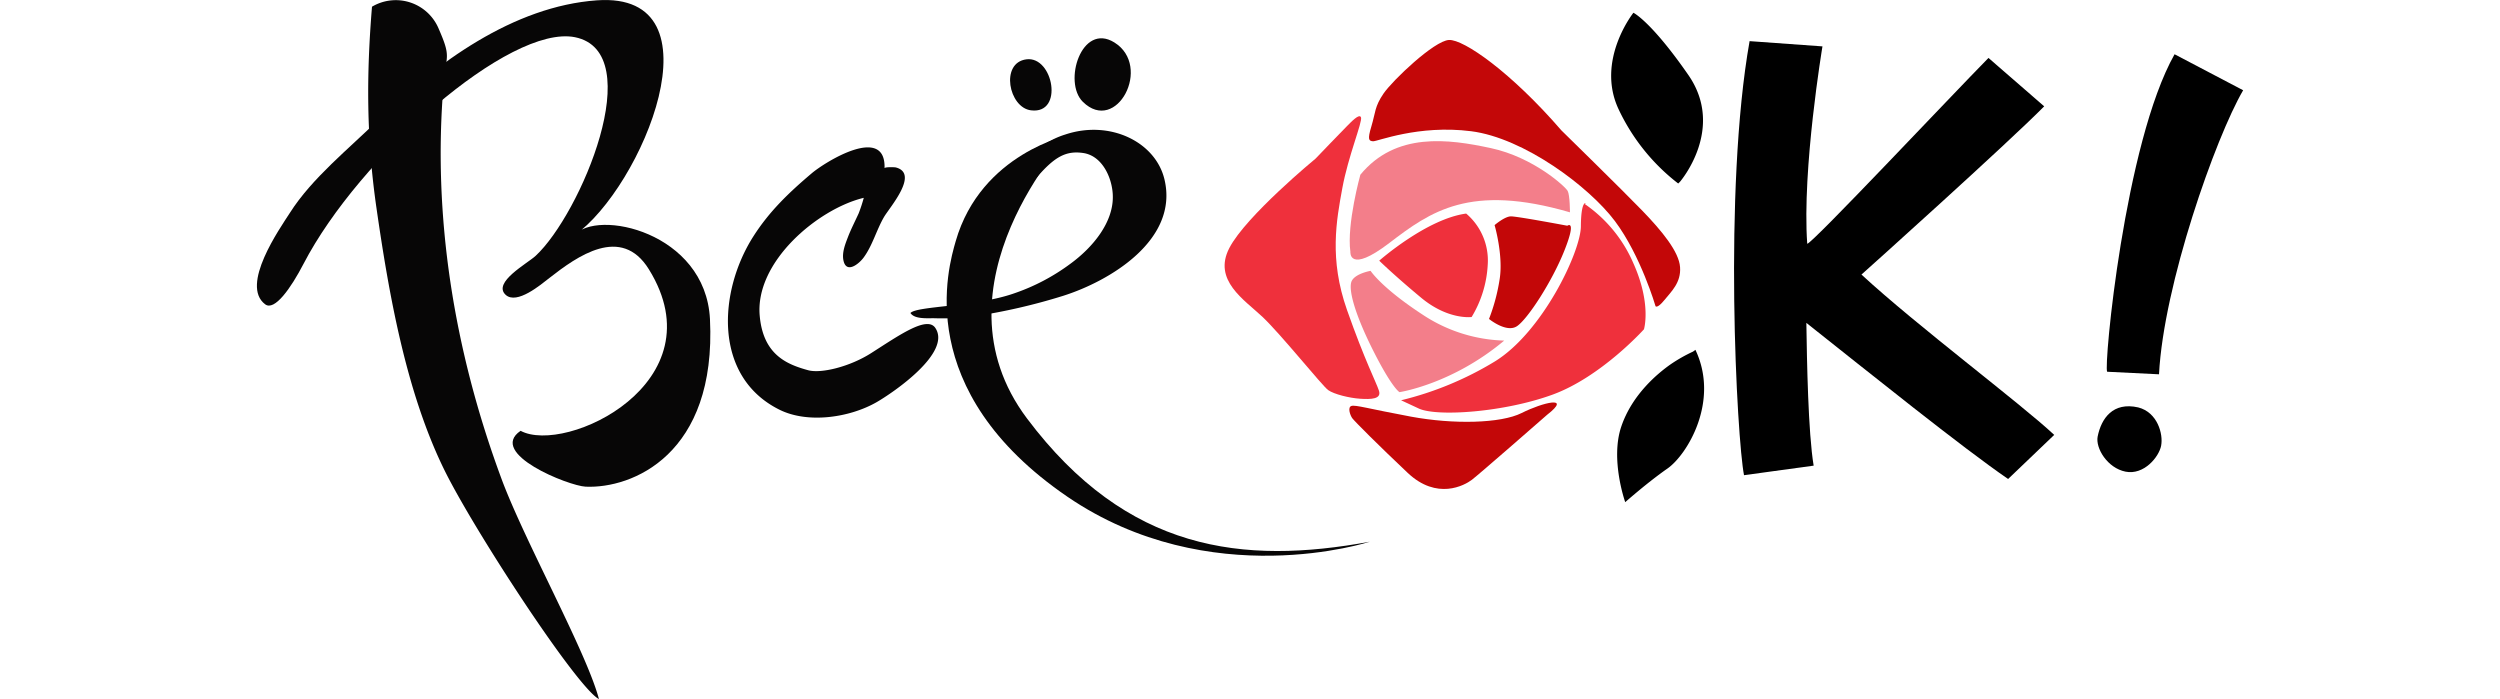
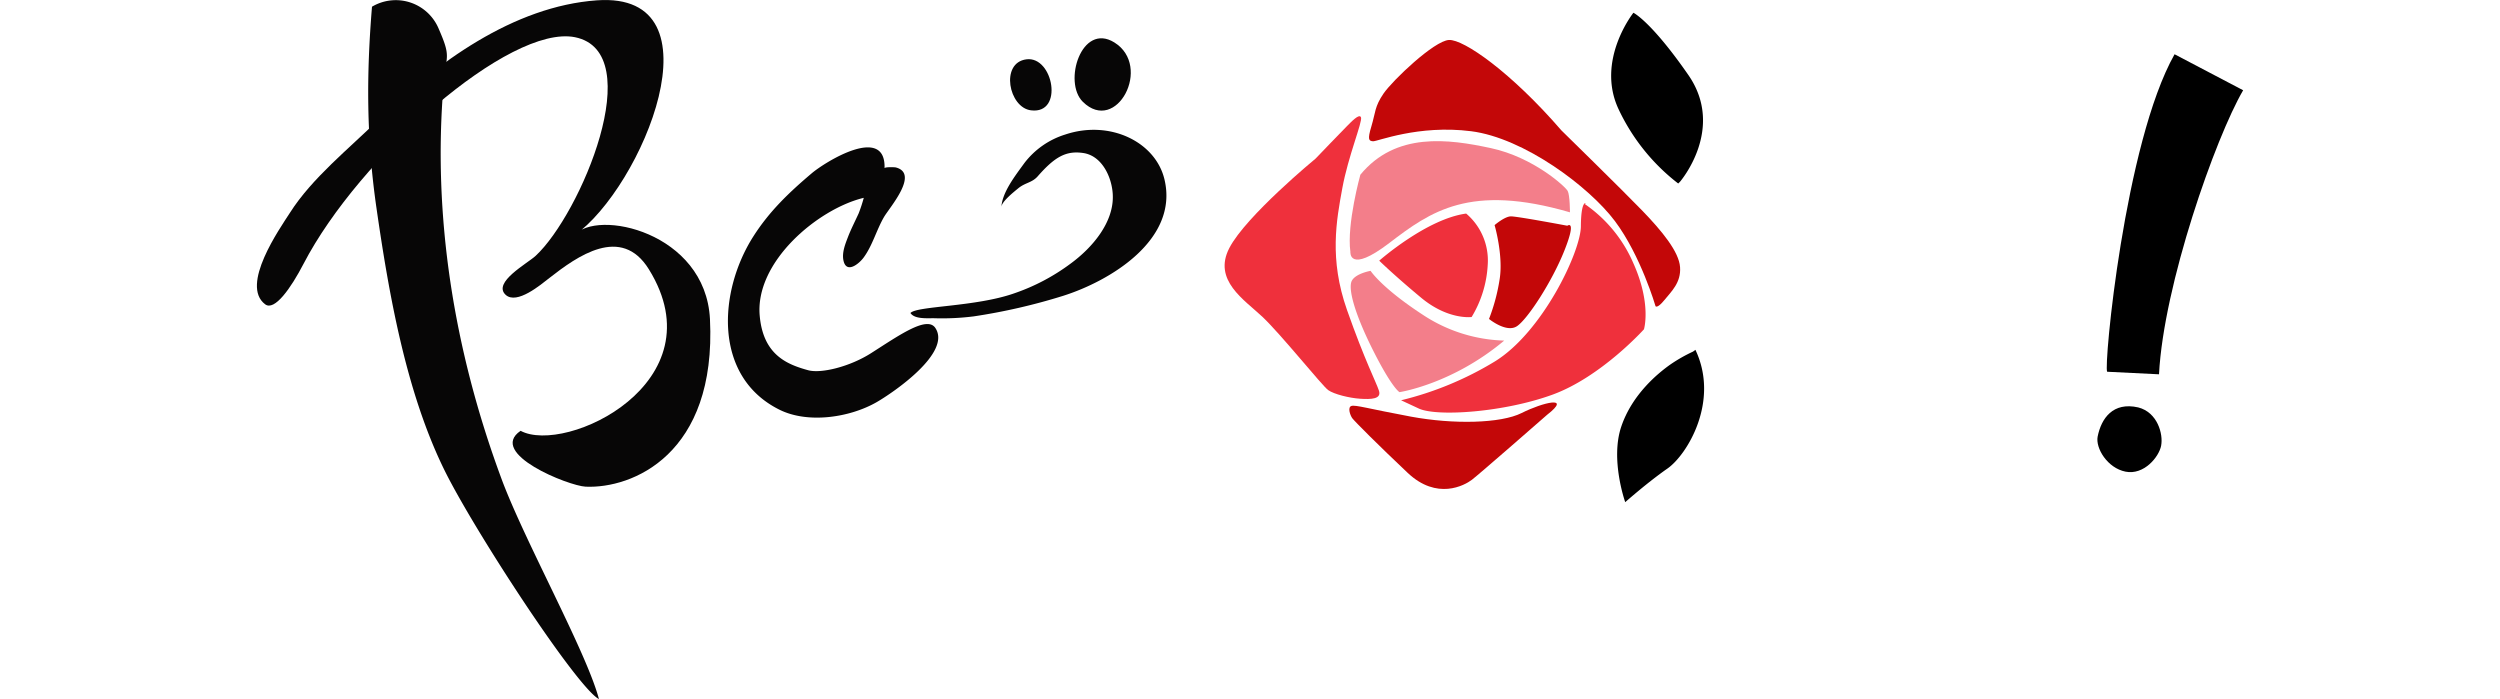
<svg xmlns="http://www.w3.org/2000/svg" viewBox="0 0 545.07 191.81" width="186" height="52">
  <title>Ресурс 1</title>
  <g id="Слой_2" data-name="Слой 2">
    <g id="Layer_1" data-name="Layer 1">
      <g>
        <g>
          <path d="M235.31,11.65c-9-5.59-14.15,10.88-8.65,16.29C235.87,37,245.82,18.18,235.31,11.65Z" fill="#070606" />
          <path d="M211.19,16.28c-7.3.92-4.87,13.29,1.26,14C221.51,31.41,218.55,15.35,211.19,16.28Z" fill="#070606" />
          <path d="M249.07,49.27c-2.44-10.35-15-16.44-27.21-12.36a22.48,22.48,0,0,0-11.22,7.81c-2.54,3.51-6.08,8-6.33,12.07.09-1.5,3.45-4.14,4.67-5.15,1.92-1.56,3.74-1.47,5.32-3.28C219,43,222.09,41.28,226.83,42c5.41.84,8.09,7.32,8.06,12.12,0,7-5.42,13.71-11.61,18.24a56.31,56.31,0,0,1-15.42,8.13c-10.66,3.76-26.73,3.45-28.51,5.41,1.08,1.67,4.35,1.43,6.33,1.43a69.32,69.32,0,0,0,11-.5,162.67,162.67,0,0,0,24.56-5.64C234.05,77.14,253,65.85,249.07,49.27Z" fill="#070606" />
-           <path d="M223,37s-39.09,41.36-11.65,77.86,59.21,40.22,94.08,33.8c0,0-43.89,14.36-83-12.34-42.72-29.2-32.72-62.94-30.66-70.13C198.73,42,223,37,223,37Z" fill="#070606" />
          <path d="M51.23,23.13c.7-8.24,2.15-7.2-1.31-15.15A12.76,12.76,0,0,0,31.58,1.84C30.05,20.41,30,37.78,32.84,57.31c3.38,23.44,8.07,50.17,18.54,71.55,8.1,16.53,36.38,59.79,42.48,63C90.5,179,73.19,148,67,131.08,54,95.91,48.17,59.06,51.23,23.13Z" fill="#070606" />
          <path d="M12.82,72.35c-3.53,6.81-8,13.1-10.56,11.16-6.93-5.22,4-20.77,6.79-25.1,6.07-9.57,16.3-17.67,24.06-25.35C49.1,17.23,70.44,1.72,93.3.09c34.87-2.48,12.41,51.5-6.2,64.53,6-7.4,36-1,37.23,22.94,1.86,37.25-21.43,46.58-34.13,46-4.66-.22-27-9.12-17.84-15.33C84.7,124.87,126.8,105,107.58,73.93,100,61.62,87.85,70.36,80.27,76.28c-2.33,1.82-8.93,7.42-12,4.64-3.71-3.4,6-8.64,8.22-10.71,12.31-11.4,31.11-55.87,10.79-60C69.32,6.64,28,43.15,12.82,72.35Z" fill="#070606" />
          <path d="M186.18,90c-2.28-3.41-9.91,2-17.6,6.9-5.87,3.75-13.77,5.68-17.32,4.7C145.42,100,139,97.36,138,86.84c-1.5-14.94,16-29.54,28.54-32.55a41.14,41.14,0,0,1-1.39,4.24c-1,2.21-2.14,4.38-3,6.65-.72,1.86-1.6,4.14-1.21,6.18.74,3.92,4.26,1.1,5.57-.69,2.43-3.31,3.52-7.57,5.58-11.11,1.53-2.63,9.74-11.89,3.27-13.6-.4-.1-3.1-.17-3.12.22.4-12.13-16.37-1.73-20.08,1.46C146,52.86,140.62,58,136.23,64.89c-9.54,14.94-11.17,38.48,7.22,47.57,7.76,3.84,19.2,2.17,26.65-2.11C174.51,107.81,190.73,96.82,186.18,90Z" fill="#070606" />
        </g>
-         <path d="M425.22,88.61c.15,10.3.49,30.1,2,39.18l-19.11,2.62c-1.94-9.91-5.73-78.29,1.53-119.12l20,1.44S424,46.4,425.46,66.9c1.28.06,39.76-40.88,49.74-51l15.29,13.28c-10,10.14-48.81,45-50.15,46.17,15.25,14.08,43.51,35.23,52.9,44l-12.65,12.1C468,122.83,442.12,102,425.22,88.61Z" />
        <path d="M358,35.79s16.75,16.39,22.17,22,10.09,11.28,10.39,15.52-2.37,6.66-4.32,9.06-2.41,1.67-2.41,1.67S379.79,70.17,372.7,60.7s-25-22.85-39.5-24.69-25.81,2.87-26.91,2.76-1.58-.35-.44-4.11.85-5.38,3.34-9,13.89-14.49,17.95-14.69S344.2,19.84,358,35.79Z" fill="#c30708" />
        <path d="M354.09,113.82s-18.64,16.32-20.67,17.86-9.58,5.67-17.61-1.91-14.63-14.19-15.21-15-1.35-3-.23-3.36,4.76.78,16.34,2.93,24.62,1.9,30.39-1S361,108.45,354.09,113.82Z" fill="#c30708" />
        <path d="M290.55,43.51s7.38-7.7,8.54-8.84S302.56,31,303,32.22s-3.53,10.67-5.13,19.43-3.65,19.41,1.28,33.4,8,19.81,8.77,22.16-2.19,2.41-5.14,2.22-7.19-1.23-8.8-2.38S281.05,91.77,276,87s-13.7-10.09-9.15-18.91S290.55,43.51,290.55,43.51Z" fill="#ef303c" />
        <path d="M364.67,55.74l-.26.26a37.9,37.9,0,0,1,13.32,16.21c5.05,11.25,2.92,18.16,2.92,18.16s-11.74,13.07-25.1,17.94-31.71,6.09-36.66,3.82L314,109.85a90.64,90.64,0,0,0,25.64-10.6c13.12-8,23.65-30.14,23.7-37.13S364.67,55.74,364.67,55.74Z" fill="#ef303c" />
        <path d="M359.62,61.95s-13.78-2.6-15.5-2.57-4.46,2.4-4.46,2.4,2.41,8.25,1.4,14.75a51.84,51.84,0,0,1-2.93,11s4.75,3.9,7.65,2,9.62-12.16,13.06-20.83S359.62,61.95,359.62,61.95Z" fill="#c30708" />
        <path d="M331.86,58.61a16.9,16.9,0,0,1,5.92,14A30.74,30.74,0,0,1,333.36,87s-6.42.88-13.84-5.28S308,71.54,308,71.54,321,60.07,331.86,58.61Z" fill="#ef303c" />
        <path d="M342.3,93.47A42.54,42.54,0,0,1,320,86.41C308.63,79,305.63,74.33,305.63,74.33s-4.08.7-5.15,2.72.61,8.72,5.83,19.1,7.25,11.47,7.25,11.47S328,105.46,342.3,93.47Z" fill="#f37e8a" />
        <path d="M360.34,58.27s0-4.68-.62-5.86-9.38-9.24-21.07-11.76-26.11-4.49-35.83,7.3c0,0-3.77,13.54-2.74,21.14,0,0-.56,6.19,10.71-2.42S332.85,50.26,360.34,58.27Z" fill="#f37e8a" />
        <path d="M392.84,20.59C382.61,5.83,377.76,3.5,377.76,3.5S367.36,16.55,373.7,30a55.49,55.49,0,0,0,16.35,20.36l.49-.48S403.07,35.36,392.84,20.59Z" />
        <path d="M394.12,96.49a42.07,42.07,0,0,0-6.35,3.63c-3,2.14-10.32,7.94-13.36,17s1.1,20.69,1.1,20.69,6.17-5.46,11.58-9.22S401.47,110.1,394.77,96" />
        <path d="M522,102.72l-14.23-.7c-1-1.44,4.79-62.84,18.5-87.13l18.82,9.88C537.49,37.79,523.26,78.16,522,102.72Zm.59,19.58c-.62,3.15-4.76,8.14-9.77,7.14s-8.28-6.48-7.66-9.63c1-5,4.2-9.58,11.14-8C521.6,113.16,523.2,119.16,522.58,122.31Z" />
      </g>
    </g>
  </g>
</svg>